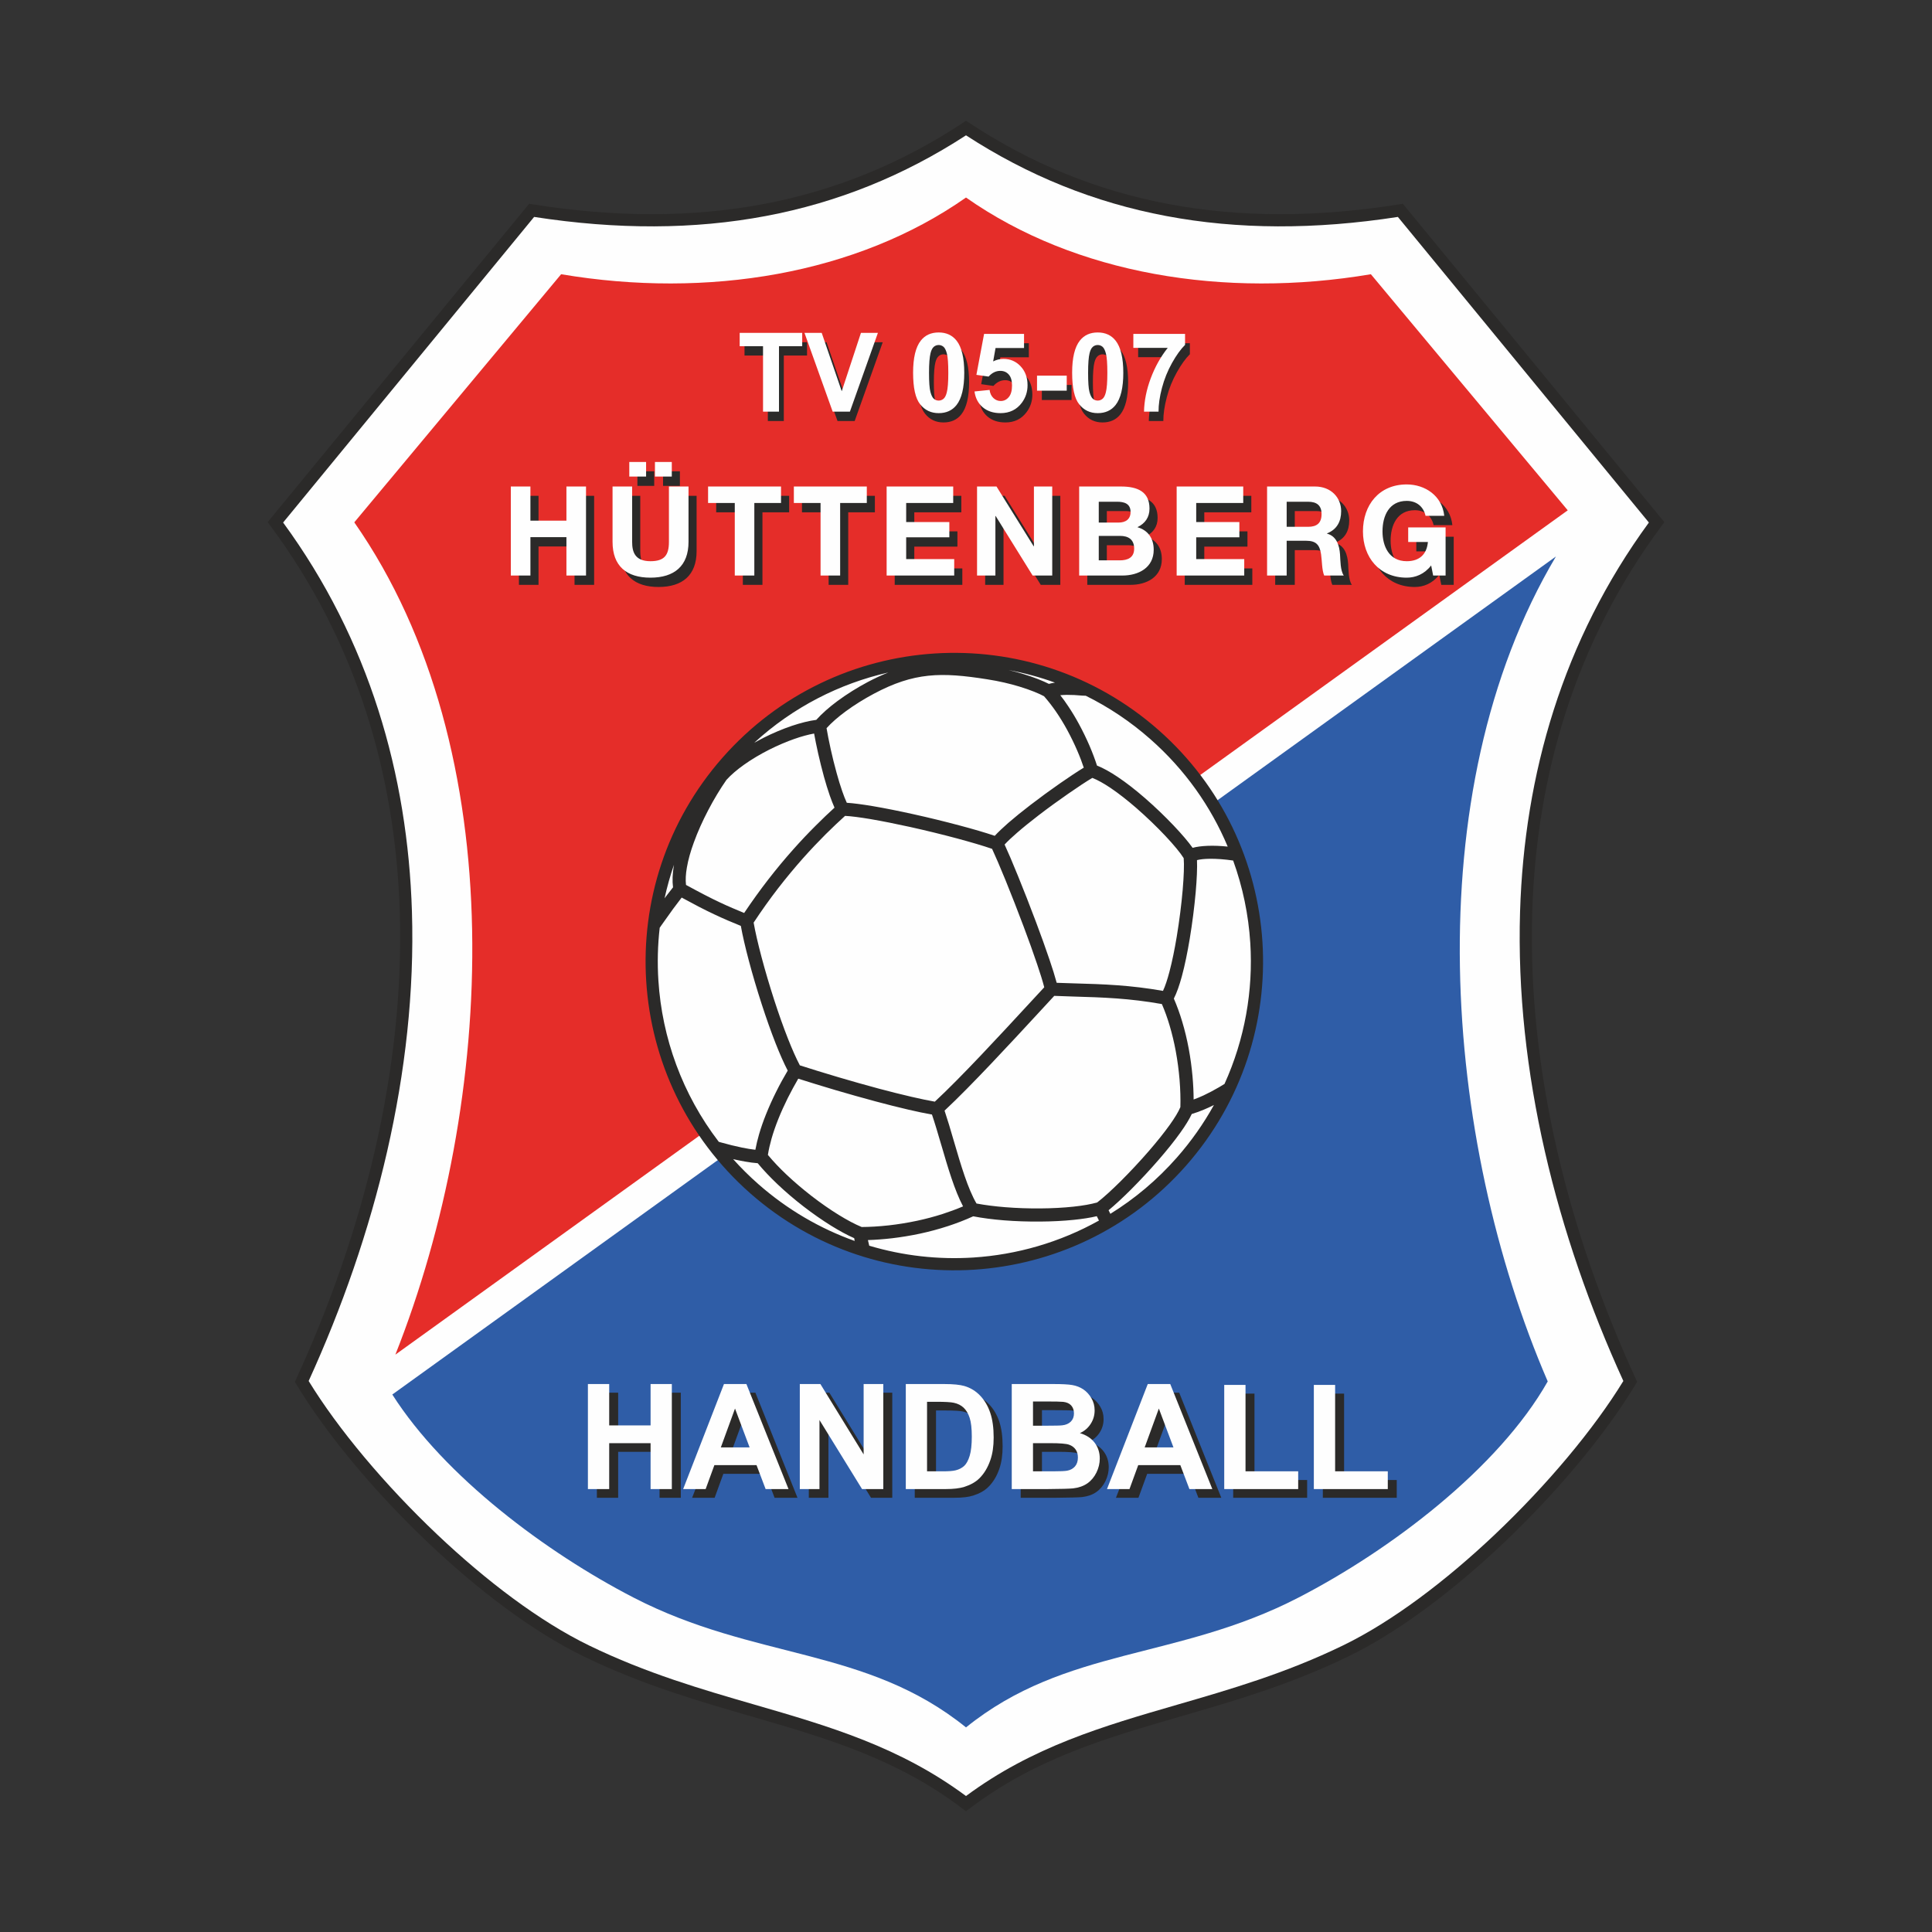
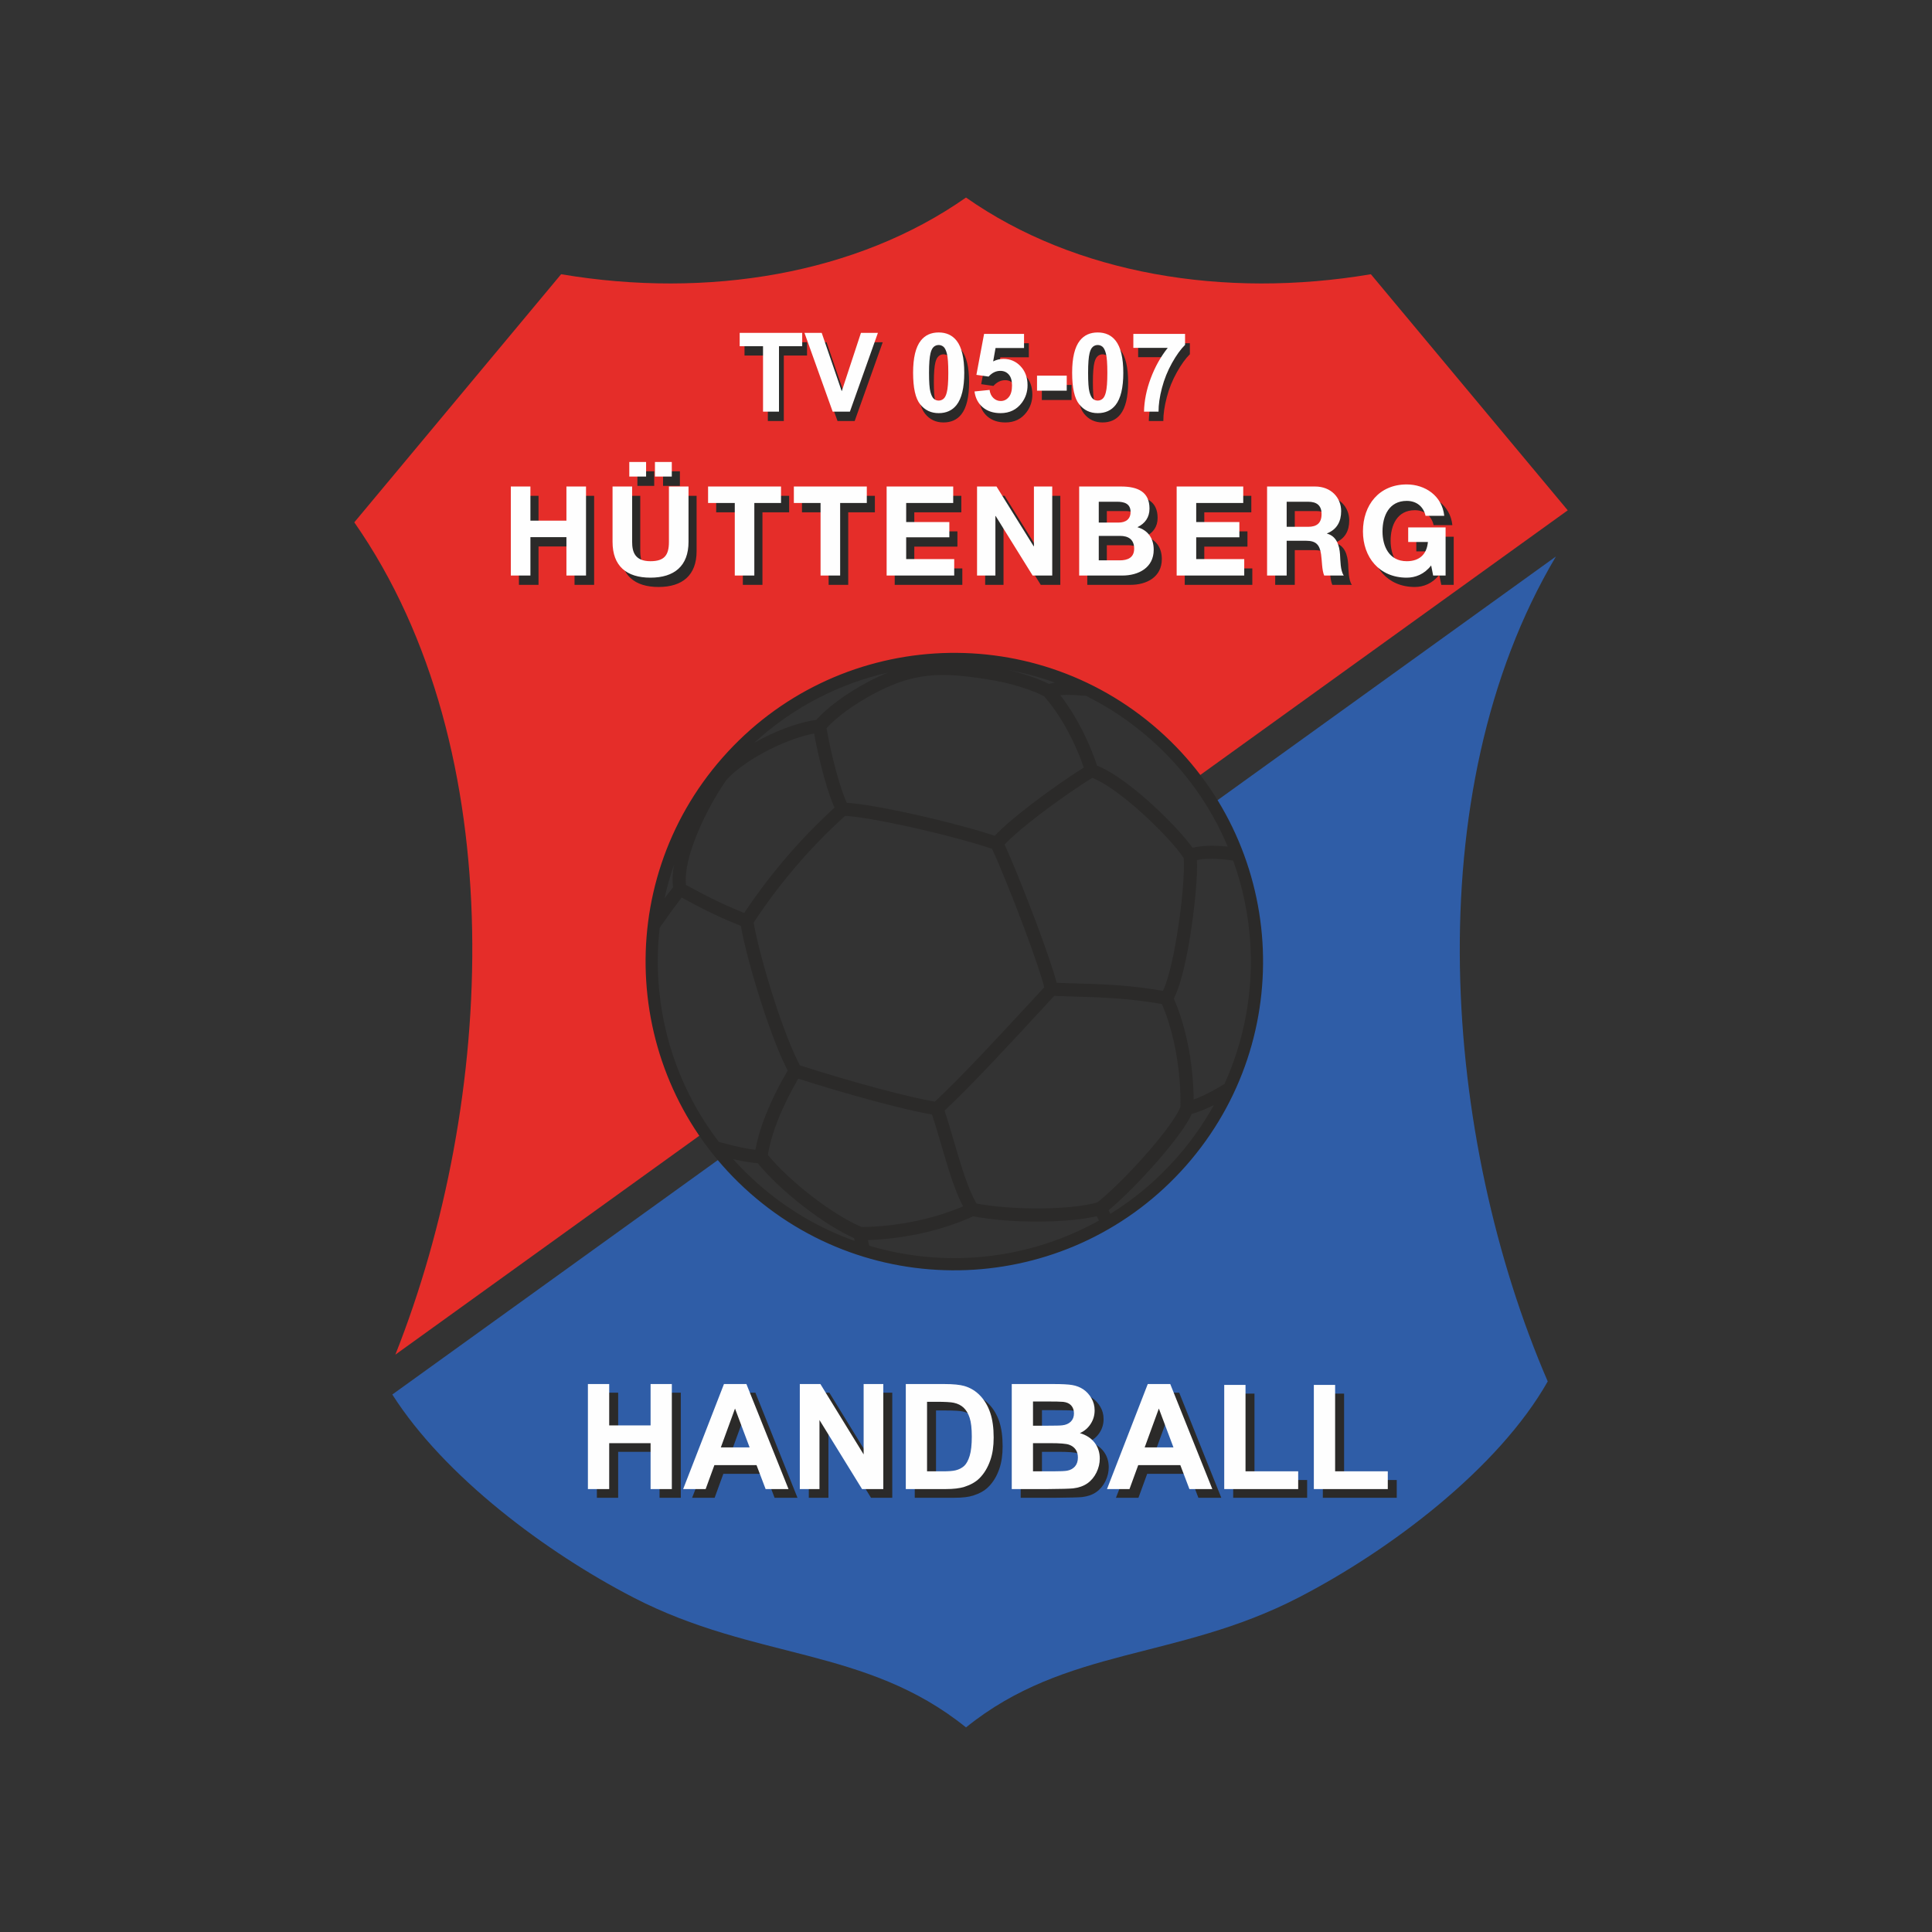
<svg xmlns="http://www.w3.org/2000/svg" xml:space="preserve" width="1000px" height="1000px" version="1.1" style="shape-rendering:geometricPrecision; text-rendering:geometricPrecision; image-rendering:optimizeQuality; fill-rule:evenodd; clip-rule:evenodd" viewBox="0 0 500 500">
  <rect x="0" y="0" width="500" height="500" fill="#333333" stroke="none" />
  <defs>
    <style type="text/css">
   
    .fil0 {fill:none}
    .fil6 {fill:#FEFEFE;fill-rule:nonzero}
    .fil2 {fill:#FEFEFE;fill-rule:nonzero}
    .fil1 {fill:#2B2A29;fill-rule:nonzero}
    .fil5 {fill:#2B2A29;fill-rule:nonzero}
    .fil3 {fill:#E52D29;fill-rule:nonzero}
    .fil4 {fill:#2F5DA7;fill-rule:nonzero}
   
  </style>
  </defs>
  <g id="Ebene_x0020_1">
    <rect class="fil0" width="500" height="500" />
    <g id="_2008612732944">
-       <path class="fil1" d="M305.5 444.22c-19.3,5.6 -37.52,10.89 -54.55,23.81l-0.95 0.72 -0.95 -0.72c-17.03,-12.92 -35.25,-18.21 -54.55,-23.81 -13.91,-4.03 -28.37,-8.23 -43.42,-15.53 -13.07,-6.34 -27.25,-17.1 -40.09,-29.25 -14.06,-13.32 -26.55,-28.34 -34.25,-41.11l-0.43 -0.71 0.35 -0.76c17.29,-37.62 28.06,-79.76 26.8,-120.81 -1.08,-35.29 -11.07,-69.79 -33.45,-99.93l-0.74 -0.99c22.56,-27.46 45.1,-54.94 67.67,-82.39l0.89 0.14c21.46,3.41 41.31,3.41 59.79,-0.08 18.46,-3.48 35.55,-10.45 51.52,-20.98l0.86 -0.57 0.87 0.57c15.97,10.53 33.06,17.5 51.51,20.98 18.48,3.49 38.33,3.49 59.79,0.08l0.89 -0.14c22.58,27.45 45.13,54.91 67.67,82.39l-0.73 0.99c-22.39,30.14 -32.37,64.64 -33.46,99.93 -1.26,41.06 9.51,83.19 26.8,120.81l0.35 0.76 -0.43 0.71c-7.7,12.77 -20.19,27.79 -34.25,41.11 -12.84,12.15 -27.01,22.91 -40.09,29.25 -15.05,7.3 -29.51,11.5 -43.42,15.53z" />
-       <path class="fil2" d="M250 464.81c17.22,-12.76 35.39,-18.04 54.62,-23.62 13.77,-3.99 28.09,-8.14 42.92,-15.34 12.78,-6.2 26.68,-16.75 39.3,-28.7 13.6,-12.88 25.69,-27.35 33.28,-39.75 -17.26,-37.82 -27.99,-80.15 -26.73,-121.44 1.09,-35.52 11.05,-70.26 33.34,-100.73l-64.96 -79.09c-21.48,3.32 -41.4,3.27 -59.97,-0.24 -18.53,-3.49 -35.72,-10.43 -51.8,-20.88 -16.08,10.45 -33.27,17.39 -51.79,20.88 -18.58,3.51 -38.5,3.56 -59.98,0.24l-64.96 79.09c22.29,30.46 32.25,65.21 33.34,100.73 1.27,41.29 -9.47,83.62 -26.73,121.44 7.59,12.4 19.69,26.87 33.29,39.75 12.62,11.95 26.52,22.5 39.29,28.7 14.83,7.2 29.15,11.35 42.92,15.34 19.23,5.58 37.41,10.86 54.62,23.62z" />
      <path class="fil3" d="M354.78 70.97c-37.91,6.4 -76.5,0 -104.78,-19.85 -28.28,19.85 -66.87,26.25 -104.78,19.85l-53.53 64.21c41.27,59.11 36.5,150.16 10.63,215.4l79.94 -57.57c-19.72,-28.86 -18.23,-68.47 5.94,-95.91 28.58,-32.46 78.07,-35.6 110.54,-7.02 3.98,3.51 7.52,7.33 10.62,11.4l96.37 -69.41 -50.95 -61.1z" />
      <path class="fil4" d="M402.67 144.02l-88.85 63.99c17.45,28.52 15.19,66.2 -8.06,92.61 -28.59,32.46 -78.08,35.61 -110.54,7.02 -2.97,-2.61 -5.69,-5.4 -8.16,-8.34l-85.53 61.6c13.54,21.27 39.91,40.93 62.45,52.56 31.48,16.25 60.15,12.71 86.02,33.59 25.87,-20.88 54.54,-17.34 86.03,-33.59 23.73,-12.24 51.74,-33.4 64.52,-55.95 -27.01,-62.52 -34.29,-152.19 2.12,-213.49z" />
      <path class="fil5" d="M206.59 279.16c-0.91,1.56 -1.83,3.25 -2.72,5.02 -0.89,1.79 -1.73,3.64 -2.46,5.47 -0.67,1.68 -1.27,3.39 -1.75,5.08 -0.4,1.42 -0.72,2.81 -0.93,4.16 1.4,1.69 3.04,3.42 4.82,5.1 2.03,1.92 4.24,3.79 6.48,5.53 2.37,1.83 4.78,3.51 7.04,4.9 2.16,1.33 4.19,2.41 5.93,3.13 2.04,-0.01 4.43,-0.14 7.04,-0.43 2.3,-0.26 4.79,-0.65 7.36,-1.2 2.15,-0.46 4.35,-1.04 6.54,-1.74 1.76,-0.57 3.53,-1.22 5.3,-1.97 -2.2,-4.16 -3.93,-10.05 -5.6,-15.79l-0.02 -0.05c-0.44,-1.5 -0.87,-2.99 -1.28,-4.32 -0.37,-1.22 -0.75,-2.43 -1.15,-3.61 -1.8,-0.31 -3.86,-0.74 -6.08,-1.26 -2.66,-0.61 -5.54,-1.35 -8.47,-2.13 -3.41,-0.91 -6.95,-1.92 -10.34,-2.91 -3.52,-1.04 -6.86,-2.07 -9.71,-2.98zm93.19 -90.27c16.56,14.58 25.64,34.5 26.94,54.9 1.29,20.41 -5.19,41.32 -19.77,57.88 -14.58,16.55 -34.5,25.63 -54.91,26.93 -20.41,1.29 -41.31,-5.2 -57.87,-19.77l-0.01 -0.01c-16.55,-14.58 -25.63,-34.49 -26.92,-54.9 -1.3,-20.4 5.19,-41.3 19.77,-57.86l0.01 -0.01c14.58,-16.55 34.49,-25.63 54.89,-26.93 20.41,-1.29 41.31,5.2 57.87,19.77zm23.79 55.1c-0.46,-7.23 -1.94,-14.4 -4.43,-21.28l-0.06 -0.01c-2.16,-0.32 -4.26,-0.47 -6.01,-0.45 -1.36,0.02 -2.5,0.14 -3.29,0.35 0.09,1.98 -0.04,4.94 -0.34,8.35 -0.33,3.68 -0.86,7.92 -1.54,12.02 -0.58,3.47 -1.26,6.83 -2.03,9.67 -0.64,2.35 -1.34,4.36 -2.08,5.79 0.83,1.92 1.55,3.91 2.15,5.93 0.7,2.31 1.26,4.68 1.7,7.02 0.45,2.44 0.77,4.85 0.98,7.17 0.19,2.11 0.28,4.13 0.29,6 0.84,-0.3 1.7,-0.66 2.57,-1.06 1.36,-0.64 2.73,-1.37 4.05,-2.14 0.46,-0.27 0.92,-0.55 1.37,-0.83 5.25,-11.59 7.45,-24.15 6.67,-36.53zm-5.84 -24.89c-4.35,-10.36 -11.04,-19.91 -20.04,-27.83 -5.17,-4.56 -10.79,-8.29 -16.69,-11.21 -0.34,-0.01 -0.66,-0.02 -0.97,-0.04 -1.35,-0.13 -2.69,-0.2 -3.93,-0.19 -0.59,0.01 -1.16,0.04 -1.7,0.09 0.72,0.91 1.4,1.86 2.04,2.83 1.01,1.5 1.93,3.04 2.75,4.55 1.08,1.98 2,3.91 2.76,5.66 0.85,1.98 1.5,3.77 1.95,5.17 1.61,0.63 3.43,1.65 5.34,2.93 2.28,1.52 4.69,3.42 7.02,5.44 2.68,2.32 5.27,4.83 7.46,7.13 2.1,2.21 3.84,4.25 4.93,5.79 1.04,-0.29 2.38,-0.46 3.91,-0.52 1.57,-0.06 3.35,0.01 5.17,0.2zm-44.7 -42.44c-3.93,-1.42 -7.94,-2.5 -12,-3.25 1.27,0.3 2.46,0.62 3.55,0.95 3.05,0.91 5.42,1.89 6.87,2.63 0.49,-0.14 1.02,-0.25 1.58,-0.33zm-43.14 -2.62c-12.64,2.88 -24.65,8.97 -34.7,18.19 0.76,-0.43 1.53,-0.84 2.31,-1.24 2.48,-1.25 5.04,-2.33 7.46,-3.15 2.28,-0.76 4.43,-1.3 6.29,-1.54 1.46,-1.63 3.36,-3.3 5.5,-4.88 2.41,-1.78 5.11,-3.47 7.8,-4.9 1.85,-0.98 3.62,-1.8 5.34,-2.48zm-55.46 49.74c-0.99,2.87 -1.8,5.77 -2.44,8.7l0.63 -0.84c0.57,-0.76 1.1,-1.43 1.56,-2 -0.22,-1.66 -0.13,-3.53 0.19,-5.51l0.06 -0.35zm-3.7 16.33c-0.52,4.53 -0.63,9.08 -0.34,13.62 0.94,14.87 6.2,29.47 15.63,41.77l0.45 0.13c1.97,0.55 3.85,1.02 5.53,1.36 1.28,0.26 2.46,0.46 3.49,0.57 0.24,-1.31 0.56,-2.64 0.95,-3.99 0.5,-1.72 1.11,-3.46 1.8,-5.18 0.8,-2 1.69,-3.96 2.62,-5.82 0.96,-1.93 1.98,-3.79 3,-5.5 -1.01,-1.95 -2.07,-4.36 -3.12,-7.02 -1.22,-3.11 -2.45,-6.59 -3.59,-10.11 -1.25,-3.84 -2.41,-7.77 -3.36,-11.36 -0.9,-3.39 -1.62,-6.5 -2.06,-8.96 -1.27,-0.52 -2.37,-0.98 -3.34,-1.39 -1.14,-0.49 -2.27,-1 -3.54,-1.6 -1.21,-0.57 -2.5,-1.2 -3.97,-1.96 -1.33,-0.69 -2.79,-1.47 -4.46,-2.38 -0.62,0.8 -1.37,1.78 -2.21,2.92 -0.93,1.27 -1.97,2.73 -3.09,4.33l-0.39 0.57zm19.01 59.88c2.02,2.25 4.19,4.41 6.52,6.46l0.01 0.01c7.54,6.63 16.01,11.52 24.93,14.7l-0.05 -0.21 -0.08 -0.51c-1.8,-0.79 -3.82,-1.89 -5.95,-3.21 -2.32,-1.44 -4.77,-3.15 -7.17,-5 -2.34,-1.81 -4.64,-3.77 -6.75,-5.77 -1.88,-1.79 -3.62,-3.62 -5.11,-5.42 -0.98,-0.07 -2.12,-0.22 -3.35,-0.44 -0.94,-0.17 -1.94,-0.37 -3,-0.61zm35.22 22.4c8.77,2.62 17.87,3.63 26.89,3.06 11.3,-0.72 22.46,-3.93 32.56,-9.57l-0.56 -1.13c-1.68,0.4 -3.73,0.72 -6.02,0.95 -2.64,0.27 -5.59,0.42 -8.63,0.44 -3.13,0.03 -6.35,-0.08 -9.41,-0.32 -2.81,-0.23 -5.51,-0.57 -7.92,-1.04 -2.15,0.98 -4.33,1.81 -6.49,2.52 -2.45,0.8 -4.89,1.45 -7.26,1.96 -2.52,0.54 -4.97,0.93 -7.25,1.2 -2.24,0.26 -4.35,0.41 -6.25,0.47l0.32 1.38 0.02 0.08zm62.4 -8.25c6.27,-3.88 12.09,-8.74 17.21,-14.56 3.76,-4.27 6.95,-8.83 9.59,-13.6 -0.82,0.41 -1.65,0.8 -2.47,1.14 -1.1,0.47 -2.2,0.87 -3.26,1.18 -0.64,1.37 -1.67,3.04 -2.98,4.86 -1.54,2.16 -3.48,4.56 -5.57,6.97 -2.31,2.67 -4.81,5.34 -7.15,7.69 -2.15,2.15 -4.18,4.03 -5.83,5.39l0.46 0.93zm-30.61 -94.46c-2.46,-0.84 -5.64,-1.77 -9.13,-2.71 -3.82,-1.02 -7.99,-2.04 -11.99,-2.93 -3.71,-0.82 -7.32,-1.54 -10.42,-2.07 -2.64,-0.44 -4.9,-0.74 -6.51,-0.82 -1.54,1.39 -3.22,2.98 -5.02,4.76 -1.86,1.86 -3.84,3.94 -5.9,6.25 -2.08,2.35 -4.23,4.92 -6.39,7.71 -2.1,2.72 -4.23,5.69 -6.35,8.9 0.42,2.39 1.13,5.46 2.02,8.83 0.94,3.55 2.09,7.45 3.33,11.28 1.13,3.48 2.34,6.91 3.55,9.97 1.05,2.66 2.09,5.02 3.06,6.86 2.88,0.93 6.35,2 10.07,3.1 3.36,0.99 6.94,2.01 10.45,2.95 2.94,0.78 5.8,1.5 8.4,2.1 2.21,0.51 4.25,0.94 6.01,1.25 6.72,-6.22 17.13,-17.49 23.94,-24.87l4.38 -4.73c-0.4,-1.57 -1.05,-3.64 -1.85,-6 -0.98,-2.92 -2.19,-6.27 -3.47,-9.68 -1.53,-4.08 -3.18,-8.29 -4.67,-11.96 -1.44,-3.52 -2.7,-6.46 -3.51,-8.19zm16.09 38.05l-4.27 4.62c-6.79,7.35 -17.26,18.69 -24.12,25.08 0.38,1.13 0.76,2.35 1.15,3.62 0.43,1.42 0.86,2.89 1.29,4.37l0.01 0.03c1.76,6.02 3.58,12.21 5.82,16.02 2.26,0.42 4.79,0.74 7.42,0.95 2.97,0.24 6.06,0.34 9.03,0.32 3.08,-0.02 6.05,-0.18 8.66,-0.46 2.43,-0.26 4.54,-0.63 6.13,-1.09 1.61,-1.24 3.74,-3.18 6.05,-5.47 2.38,-2.37 4.94,-5.1 7.3,-7.82 2.06,-2.38 3.97,-4.75 5.46,-6.84 1.27,-1.79 2.23,-3.35 2.71,-4.54 0.06,-2.12 0,-4.52 -0.21,-7.1 -0.2,-2.38 -0.52,-4.89 -0.99,-7.41 -0.41,-2.21 -0.94,-4.45 -1.6,-6.66 -0.56,-1.89 -1.22,-3.74 -1.99,-5.5 -4.15,-0.74 -8,-1.18 -11.68,-1.45 -3.85,-0.28 -7.46,-0.39 -11.04,-0.49l-5.13 -0.18zm-84.84 -55.89c-1.53,2.19 -3.2,4.92 -4.74,7.88 -1.39,2.66 -2.68,5.5 -3.69,8.29 -0.83,2.27 -1.47,4.49 -1.81,6.52 -0.29,1.65 -0.38,3.17 -0.22,4.49 1.85,1.01 3.41,1.84 4.78,2.55 1.47,0.76 2.76,1.4 3.98,1.97 1.12,0.53 2.2,1.02 3.34,1.5 1.04,0.45 1.99,0.85 2.95,1.24 2.07,-3.09 4.15,-5.97 6.21,-8.63 2.19,-2.83 4.35,-5.41 6.43,-7.75 2.06,-2.32 4.05,-4.41 5.92,-6.27 1.67,-1.68 3.3,-3.22 4.82,-4.61 -0.41,-0.93 -0.82,-1.99 -1.22,-3.12 -0.53,-1.51 -1.03,-3.17 -1.5,-4.85 -0.56,-2.03 -1.07,-4.12 -1.51,-6.05 -0.44,-1.95 -0.79,-3.74 -1.05,-5.16 -1.52,0.27 -3.22,0.74 -5.02,1.36 -2.14,0.75 -4.41,1.72 -6.64,2.84 -2.28,1.15 -4.5,2.47 -6.46,3.86 -1.79,1.27 -3.36,2.6 -4.57,3.94zm94.69 -0.52c-1.5,0.89 -3.71,2.34 -6.21,4.08 -2.45,1.7 -5.15,3.65 -7.69,5.6 -2.03,1.56 -3.97,3.12 -5.61,4.55 -1.26,1.09 -2.36,2.12 -3.19,3.02 0.86,1.86 2.11,4.77 3.49,8.19 1.45,3.55 3.08,7.72 4.64,11.87 1.27,3.38 2.47,6.71 3.46,9.64 0.8,2.34 1.45,4.43 1.89,6.08l4.6 0.15c3.65,0.1 7.32,0.21 11.14,0.49 3.69,0.27 7.56,0.71 11.77,1.45 0.58,-1.23 1.15,-2.96 1.68,-4.99 0.7,-2.64 1.34,-5.79 1.88,-9.04 0.68,-4.12 1.22,-8.41 1.54,-12.12 0.3,-3.56 0.41,-6.53 0.26,-8.2 -0.83,-1.34 -2.53,-3.4 -4.73,-5.74 -2.18,-2.32 -4.84,-4.89 -7.58,-7.28 -2.22,-1.92 -4.5,-3.72 -6.62,-5.15 -1.72,-1.15 -3.33,-2.07 -4.72,-2.6zm-56.54 -21.78c-2.53,1.35 -5.06,2.92 -7.29,4.56 -1.94,1.43 -3.65,2.91 -4.95,4.35 0.24,1.41 0.61,3.35 1.09,5.5 0.43,1.95 0.96,4.09 1.54,6.18 0.45,1.64 0.94,3.24 1.44,4.67 0.38,1.09 0.77,2.1 1.17,2.96 1.74,0.11 4.05,0.42 6.69,0.86 3.13,0.53 6.77,1.26 10.52,2.09 4.07,0.9 8.24,1.92 12.01,2.93 3.43,0.91 6.58,1.83 9.07,2.67 0.92,-0.99 2.11,-2.12 3.48,-3.32 1.72,-1.49 3.71,-3.1 5.79,-4.69 2.54,-1.95 5.19,-3.88 7.59,-5.55 2.4,-1.67 4.58,-3.11 6.18,-4.08 -0.41,-1.26 -0.99,-2.8 -1.73,-4.5 -0.7,-1.63 -1.56,-3.41 -2.55,-5.24 -0.87,-1.6 -1.86,-3.24 -2.95,-4.82 -0.95,-1.37 -1.97,-2.69 -3.05,-3.92 -1.21,-0.66 -3.45,-1.62 -6.47,-2.53 -2.32,-0.7 -5.1,-1.37 -8.2,-1.85 -5.99,-0.95 -10.75,-1.41 -15.29,-0.93 -4.53,0.48 -8.87,1.88 -14.09,4.66z" />
      <path class="fil1" d="M154.47 387.62l0 -27.19 5.51 0 0 10.71 10.71 0 0 -10.71 5.5 0 0 27.19 -5.5 0 0 -11.89 -10.71 0 0 11.89 -5.51 0zm44.25 -278.66l0 -16.95 -6.04 0 0 -3.44 16.18 0 0 3.44 -6.01 0 0 16.95 -4.13 0zm18.03 0l-7.3 -20.39 4.46 0 5.18 15.09 4.97 -15.09 4.39 0 -7.26 20.39 -4.44 0zm27.42 -20.5c1.98,0 3.52,0.7 4.64,2.12 1.32,1.67 1.99,4.44 1.99,8.32 0,3.86 -0.67,6.65 -2.01,8.34 -1.1,1.39 -2.64,2.09 -4.62,2.09 -1.98,0 -3.58,-0.76 -4.79,-2.29 -1.22,-1.53 -1.83,-4.26 -1.83,-8.18 0,-3.85 0.67,-6.62 2.01,-8.31 1.1,-1.4 2.64,-2.09 4.61,-2.09zm0 3.24c-0.46,0 -0.88,0.15 -1.24,0.46 -0.36,0.3 -0.65,0.84 -0.85,1.62 -0.26,1.01 -0.4,2.72 -0.4,5.12 0,2.4 0.12,4.05 0.36,4.94 0.24,0.9 0.54,1.5 0.9,1.8 0.36,0.3 0.77,0.44 1.23,0.44 0.47,0 0.89,-0.15 1.25,-0.45 0.36,-0.3 0.65,-0.84 0.85,-1.63 0.26,-1 0.4,-2.7 0.4,-5.1 0,-2.4 -0.12,-4.05 -0.36,-4.94 -0.24,-0.9 -0.54,-1.5 -0.9,-1.8 -0.36,-0.31 -0.77,-0.46 -1.24,-0.46zm9.28 12.02l3.9 -0.4c0.11,0.88 0.44,1.59 0.99,2.1 0.55,0.52 1.18,0.78 1.9,0.78 0.81,0 1.51,-0.33 2.07,-1 0.57,-0.67 0.85,-1.68 0.85,-3.02 0,-1.27 -0.28,-2.21 -0.84,-2.84 -0.57,-0.63 -1.3,-0.95 -2.2,-0.95 -1.12,0 -2.13,0.5 -3.03,1.49l-3.16 -0.46 2 -10.59 10.33 0 0 3.64 -7.37 0 -0.61 3.47c0.86,-0.43 1.76,-0.65 2.67,-0.65 1.74,0 3.21,0.63 4.41,1.9 1.21,1.26 1.81,2.9 1.81,4.93 0,1.68 -0.48,3.18 -1.46,4.5 -1.33,1.81 -3.17,2.71 -5.52,2.71 -1.89,0 -3.42,-0.51 -4.61,-1.52 -1.19,-1.02 -1.9,-2.37 -2.13,-4.09zm16.18 -0.2l0 -3.9 7.69 0 0 3.9 -7.69 0zm15.7 -15.06c1.98,0 3.52,0.7 4.64,2.12 1.32,1.67 1.99,4.44 1.99,8.32 0,3.86 -0.67,6.65 -2.01,8.34 -1.1,1.39 -2.64,2.09 -4.62,2.09 -1.98,0 -3.58,-0.76 -4.79,-2.29 -1.22,-1.53 -1.83,-4.26 -1.83,-8.18 0,-3.85 0.67,-6.62 2.01,-8.31 1.1,-1.4 2.64,-2.09 4.61,-2.09zm0 3.24c-0.46,0 -0.88,0.15 -1.24,0.46 -0.36,0.3 -0.65,0.84 -0.85,1.62 -0.26,1.01 -0.4,2.72 -0.4,5.12 0,2.4 0.12,4.05 0.36,4.94 0.24,0.9 0.54,1.5 0.9,1.8 0.36,0.3 0.77,0.44 1.23,0.44 0.47,0 0.89,-0.15 1.25,-0.45 0.36,-0.3 0.65,-0.84 0.85,-1.63 0.26,-1 0.4,-2.7 0.4,-5.1 0,-2.4 -0.12,-4.05 -0.36,-4.94 -0.24,-0.9 -0.53,-1.5 -0.9,-1.8 -0.36,-0.31 -0.77,-0.46 -1.24,-0.46zm9.22 0.74l0 -3.61 13.39 0 0 2.84c-1.11,1.09 -2.23,2.65 -3.37,4.68 -1.14,2.03 -2.02,4.19 -2.61,6.48 -0.6,2.29 -0.9,4.33 -0.89,6.13l-3.76 0c0.07,-2.82 0.65,-5.71 1.75,-8.64 1.1,-2.94 2.56,-5.57 4.4,-7.88l-8.91 0zm78.45 58.92l3.22 0 0 -12.45 -9.68 0 0 3.78 5.1 0c-0.29,3.19 -2.19,4.96 -5.49,4.96 -4.55,0 -6.26,-3.87 -6.26,-7.71 0,-4.03 1.71,-7.9 6.26,-7.9 2.39,0 4.29,1.32 4.87,3.87l4.85 0c-0.55,-5.23 -5,-8.13 -9.72,-8.13 -7.13,0 -11.32,5.32 -11.32,12.16 0,6.65 4.19,11.97 11.32,11.97 2.23,0 4.55,-0.87 6.33,-3.16l0.52 2.61zm-37.91 -19.1l5.54 0c2.26,0 3.49,0.97 3.49,3.2 0,2.32 -1.23,3.29 -3.49,3.29l-5.54 0 0 -6.49zm-5.07 19.1l5.07 0 0 -8.99 5.06 0c2.55,0 3.48,1.06 3.84,3.48 0.26,1.84 0.19,4.06 0.81,5.51l5.06 0c-0.9,-1.29 -0.87,-3.99 -0.96,-5.45 -0.17,-2.32 -0.88,-4.74 -3.36,-5.39l0 -0.07c2.55,-1.02 3.64,-3.06 3.64,-5.77 0,-3.48 -2.61,-6.36 -6.74,-6.36l-12.42 0 0 23.04zm-23.41 0l17.49 0 0 -4.25 -12.43 0 0 -5.65 11.17 0 0 -3.94 -11.17 0 0 -4.94 12.17 0 0 -4.26 -17.23 0 0 23.04zm-20.16 -19.1l4.75 0c1.81,0 3.48,0.46 3.48,2.65 0,1.93 -1.32,2.74 -3.09,2.74l-5.14 0 0 -5.39zm-5.06 19.1l11.17 0c4.16,0 8.12,-1.99 8.12,-6.67 0,-2.88 -1.41,-5.04 -4.22,-5.84 2,-0.97 3.13,-2.56 3.13,-4.81 0,-4.3 -2.97,-5.72 -7.36,-5.72l-10.84 0 0 23.04zm5.06 -10.26l5.52 0c2.17,0 3.65,0.94 3.65,3.3 0,2.38 -1.74,3.03 -3.74,3.03l-5.43 0 0 -6.33zm-31.49 10.26l4.75 0 0 -15.42 0.06 0 9.58 15.42 5.06 0 0 -23.04 -4.74 0 0 15.46 -0.06 0 -9.61 -15.46 -5.04 0 0 23.04zm-23.41 0l17.5 0 0 -4.25 -12.43 0 0 -5.65 11.16 0 0 -3.94 -11.16 0 0 -4.94 12.17 0 0 -4.26 -17.24 0 0 23.04zm-17.1 0l5.07 0 0 -18.78 6.9 0 0 -4.26 -18.87 0 0 4.26 6.9 0 0 18.78zm-22.2 0l5.07 0 0 -18.78 6.91 0 0 -4.26 -18.88 0 0 4.26 6.9 0 0 18.78zm-11.97 -23.04l-5.06 0 0 14.33c0,3.42 -1.17,5 -4.78,5 -4.1,0 -4.74,-2.48 -4.74,-5l0 -14.33 -5.07 0 0 14.33c0,6.26 3.62,9.26 9.81,9.26 6.16,0 9.84,-3.03 9.84,-9.26l0 -14.33zm-15.32 -2.57l4.35 0 0 -3.78 -4.35 0 0 3.78zm6.64 0l4.36 0 0 -3.78 -4.36 0 0 3.78zm-37.3 25.61l5.07 0 0 -9.93 9.32 0 0 9.93 5.07 0 0 -23.04 -5.07 0 0 8.84 -9.32 0 0 -8.84 -5.07 0 0 23.04zm72.09 236.26l-5.93 0 -2.35 -6.19 -10.91 0 -2.25 6.19 -5.83 0 10.56 -27.19 5.82 0 10.89 27.19zm-10.07 -10.78l-3.77 -10.07 -3.67 10.07 7.44 0zm13 10.78l0 -27.19 5.32 0 11.19 18.22 0 -18.22 5.09 0 0 27.19 -5.5 0 -11.02 -17.87 0 17.87 -5.08 0zm27.42 -27.19l10.01 0c2.26,0 3.98,0.17 5.16,0.52 1.59,0.47 2.96,1.31 4.09,2.51 1.14,1.19 2,2.66 2.6,4.4 0.58,1.74 0.88,3.88 0.88,6.43 0,2.24 -0.28,4.16 -0.83,5.78 -0.68,1.98 -1.65,3.58 -2.91,4.8 -0.95,0.93 -2.23,1.65 -3.85,2.17 -1.2,0.39 -2.82,0.58 -4.84,0.58l-10.31 0 0 -27.19zm5.5 4.6l0 18 4.08 0c1.53,0 2.63,-0.09 3.31,-0.26 0.89,-0.23 1.62,-0.61 2.21,-1.14 0.59,-0.53 1.06,-1.4 1.43,-2.62 0.37,-1.21 0.55,-2.88 0.55,-4.98 0,-2.1 -0.18,-3.71 -0.55,-4.83 -0.37,-1.13 -0.89,-2 -1.55,-2.64 -0.67,-0.62 -1.51,-1.05 -2.54,-1.27 -0.75,-0.17 -2.25,-0.26 -4.48,-0.26l-2.46 0zm21.92 -4.6l10.87 0c2.16,0 3.76,0.09 4.82,0.27 1.06,0.18 2,0.56 2.84,1.12 0.83,0.57 1.53,1.32 2.08,2.26 0.56,0.95 0.84,2.01 0.84,3.18 0,1.27 -0.34,2.44 -1.02,3.49 -0.69,1.07 -1.62,1.86 -2.79,2.39 1.65,0.49 2.92,1.31 3.81,2.47 0.89,1.17 1.33,2.54 1.33,4.11 0,1.24 -0.29,2.44 -0.86,3.61 -0.58,1.18 -1.36,2.11 -2.36,2.81 -0.99,0.7 -2.22,1.13 -3.68,1.3 -0.91,0.09 -3.13,0.15 -6.62,0.18l-9.26 0 0 -27.19zm5.5 4.52l0 6.27 3.6 0c2.13,0 3.46,-0.04 3.98,-0.1 0.93,-0.11 1.67,-0.43 2.21,-0.97 0.54,-0.54 0.81,-1.24 0.81,-2.11 0,-0.84 -0.24,-1.52 -0.7,-2.05 -0.46,-0.52 -1.15,-0.84 -2.06,-0.94 -0.55,-0.07 -2.11,-0.1 -4.68,-0.1l-3.16 0zm0 10.78l0 7.3 5.09 0c1.98,0 3.24,-0.06 3.77,-0.17 0.81,-0.15 1.48,-0.51 1.99,-1.09 0.51,-0.58 0.77,-1.35 0.77,-2.31 0,-0.83 -0.19,-1.52 -0.59,-2.09 -0.4,-0.57 -0.97,-0.98 -1.72,-1.24 -0.74,-0.26 -2.37,-0.4 -4.87,-0.4l-4.44 0zm46.41 11.89l-5.93 0 -2.35 -6.19 -10.9 0 -2.26 6.19 -5.82 0 10.55 -27.19 5.82 0 10.89 27.19zm-10.06 -10.78l-3.78 -10.07 -3.67 10.07 7.45 0zm13.14 10.78l0 -26.96 5.51 0 0 22.37 13.63 0 0 4.59 -19.14 0zm23.2 0l0 -26.96 5.5 0 0 22.37 13.63 0 0 4.59 -19.13 0z" />
      <path class="fil6" d="M132.2 148.95l5.07 0 0 -9.94 9.32 0 0 9.94 5.07 0 0 -23.04 -5.07 0 0 8.84 -9.32 0 0 -8.84 -5.07 0 0 23.04zm65.27 -42.41l0 -16.94 -6.04 0 0 -3.45 16.18 0 0 3.45 -6.01 0 0 16.94 -4.13 0zm18.03 0l-7.3 -20.39 4.46 0 5.18 15.1 4.97 -15.1 4.39 0 -7.25 20.39 -4.45 0zm27.43 -20.5c1.97,0 3.51,0.71 4.63,2.12 1.32,1.67 1.99,4.45 1.99,8.32 0,3.87 -0.67,6.65 -2,8.34 -1.11,1.4 -2.65,2.1 -4.62,2.1 -1.99,0 -3.59,-0.77 -4.8,-2.3 -1.22,-1.52 -1.82,-4.25 -1.82,-8.17 0,-3.85 0.67,-6.63 2,-8.31 1.11,-1.4 2.64,-2.1 4.62,-2.1zm0 3.25c-0.47,0 -0.89,0.15 -1.25,0.45 -0.36,0.3 -0.65,0.84 -0.85,1.63 -0.26,1.01 -0.4,2.72 -0.4,5.11 0,2.41 0.12,4.05 0.36,4.95 0.24,0.9 0.54,1.49 0.9,1.79 0.36,0.3 0.77,0.45 1.24,0.45 0.46,0 0.88,-0.15 1.25,-0.46 0.36,-0.3 0.64,-0.84 0.84,-1.62 0.27,-1 0.4,-2.7 0.4,-5.11 0,-2.39 -0.12,-4.04 -0.36,-4.94 -0.23,-0.9 -0.53,-1.5 -0.89,-1.8 -0.37,-0.3 -0.78,-0.45 -1.24,-0.45zm9.27 12.02l3.9 -0.4c0.12,0.88 0.44,1.58 0.99,2.1 0.55,0.52 1.18,0.77 1.9,0.77 0.81,0 1.51,-0.33 2.07,-1 0.57,-0.67 0.85,-1.67 0.85,-3.02 0,-1.26 -0.28,-2.2 -0.84,-2.83 -0.56,-0.64 -1.29,-0.95 -2.2,-0.95 -1.12,0 -2.13,0.49 -3.02,1.48l-3.16 -0.45 1.99 -10.6 10.34 0 0 3.65 -7.37 0 -0.62 3.47c0.87,-0.44 1.76,-0.65 2.67,-0.65 1.74,0 3.21,0.63 4.41,1.89 1.21,1.27 1.82,2.91 1.82,4.93 0,1.69 -0.49,3.19 -1.46,4.51 -1.33,1.8 -3.18,2.71 -5.53,2.71 -1.88,0 -3.42,-0.51 -4.61,-1.52 -1.19,-1.02 -1.9,-2.38 -2.13,-4.09zm16.18 -0.2l0 -3.9 7.69 0 0 3.9 -7.69 0zm15.71 -15.07c1.97,0 3.52,0.71 4.63,2.12 1.32,1.67 1.99,4.45 1.99,8.32 0,3.87 -0.67,6.65 -2,8.34 -1.11,1.4 -2.65,2.1 -4.62,2.1 -1.99,0 -3.59,-0.77 -4.8,-2.3 -1.22,-1.52 -1.82,-4.25 -1.82,-8.17 0,-3.85 0.67,-6.63 2,-8.31 1.11,-1.4 2.64,-2.1 4.62,-2.1zm0 3.25c-0.47,0 -0.89,0.15 -1.25,0.45 -0.36,0.3 -0.65,0.84 -0.85,1.63 -0.26,1.01 -0.39,2.72 -0.39,5.11 0,2.41 0.11,4.05 0.35,4.95 0.24,0.9 0.54,1.49 0.9,1.79 0.36,0.3 0.77,0.45 1.24,0.45 0.46,0 0.88,-0.15 1.25,-0.46 0.36,-0.3 0.64,-0.84 0.84,-1.62 0.27,-1 0.4,-2.7 0.4,-5.11 0,-2.39 -0.12,-4.04 -0.36,-4.94 -0.23,-0.9 -0.53,-1.5 -0.89,-1.8 -0.36,-0.3 -0.78,-0.45 -1.24,-0.45zm9.22 0.74l0 -3.62 13.38 0 0 2.85c-1.11,1.09 -2.23,2.64 -3.37,4.67 -1.14,2.04 -2.01,4.2 -2.61,6.48 -0.6,2.29 -0.89,4.34 -0.88,6.13l-3.76 0c0.06,-2.82 0.64,-5.7 1.74,-8.64 1.1,-2.93 2.56,-5.56 4.4,-7.87l-8.9 0zm-141.16 295.34l0 -27.18 5.51 0 0 10.7 10.71 0 0 -10.7 5.5 0 0 27.18 -5.5 0 0 -11.88 -10.71 0 0 11.88 -5.51 0zm51.92 0l-5.93 0 -2.35 -6.19 -10.91 0 -2.26 6.19 -5.82 0 10.56 -27.18 5.81 0 10.9 27.18zm-10.07 -10.78l-3.78 -10.06 -3.67 10.06 7.45 0zm12.99 10.78l0 -27.18 5.33 0 11.19 18.21 0 -18.21 5.09 0 0 27.18 -5.5 0 -11.02 -17.87 0 17.87 -5.09 0zm27.43 -27.18l10.01 0c2.26,0 3.98,0.17 5.16,0.51 1.59,0.47 2.96,1.31 4.09,2.51 1.14,1.2 2,2.66 2.59,4.41 0.59,1.73 0.89,3.87 0.89,6.42 0,2.24 -0.28,4.16 -0.84,5.78 -0.67,1.98 -1.64,3.58 -2.9,4.81 -0.95,0.93 -2.23,1.65 -3.85,2.17 -1.21,0.38 -2.82,0.57 -4.84,0.57l-10.31 0 0 -27.18zm5.5 4.59l0 18 4.08 0c1.53,0 2.63,-0.09 3.31,-0.26 0.89,-0.22 1.62,-0.6 2.21,-1.13 0.58,-0.54 1.06,-1.41 1.43,-2.62 0.37,-1.22 0.55,-2.88 0.55,-4.98 0,-2.11 -0.18,-3.71 -0.55,-4.84 -0.37,-1.13 -0.89,-2 -1.55,-2.63 -0.67,-0.63 -1.51,-1.06 -2.54,-1.28 -0.76,-0.17 -2.26,-0.26 -4.48,-0.26l-2.46 0zm21.92 -4.59l10.87 0c2.16,0 3.76,0.08 4.81,0.26 1.07,0.19 2.01,0.56 2.85,1.12 0.83,0.57 1.53,1.32 2.08,2.27 0.56,0.94 0.84,2 0.84,3.17 0,1.27 -0.34,2.44 -1.03,3.5 -0.68,1.06 -1.61,1.85 -2.78,2.38 1.65,0.49 2.92,1.31 3.81,2.48 0.88,1.16 1.33,2.53 1.33,4.1 0,1.25 -0.29,2.45 -0.86,3.62 -0.58,1.17 -1.36,2.11 -2.36,2.81 -1,0.69 -2.22,1.12 -3.68,1.29 -0.92,0.09 -3.13,0.16 -6.62,0.18l-9.26 0 0 -27.18zm5.5 4.51l0 6.27 3.6 0c2.13,0 3.46,-0.03 3.98,-0.1 0.93,-0.1 1.67,-0.43 2.21,-0.96 0.54,-0.54 0.81,-1.24 0.81,-2.12 0,-0.84 -0.24,-1.52 -0.7,-2.04 -0.46,-0.53 -1.15,-0.84 -2.06,-0.95 -0.55,-0.06 -2.11,-0.1 -4.69,-0.1l-3.15 0zm0 10.79l0 7.29 5.09 0c1.97,0 3.23,-0.06 3.77,-0.17 0.81,-0.15 1.48,-0.51 1.99,-1.08 0.51,-0.59 0.77,-1.35 0.77,-2.32 0,-0.82 -0.19,-1.51 -0.59,-2.08 -0.4,-0.57 -0.97,-0.99 -1.72,-1.25 -0.75,-0.26 -2.37,-0.39 -4.87,-0.39l-4.44 0zm46.41 11.88l-5.93 0 -2.35 -6.19 -10.9 0 -2.26 6.19 -5.82 0 10.55 -27.18 5.82 0 10.89 27.18zm-10.06 -10.78l-3.78 -10.06 -3.67 10.06 7.45 0zm13.14 10.78l0 -26.96 5.51 0 0 22.37 13.63 0 0 4.59 -19.14 0zm23.19 0l0 -26.96 5.51 0 0 22.37 13.63 0 0 4.59 -19.14 0zm30.88 -236.42l3.22 0 0 -12.45 -9.68 0 0 3.77 5.1 0c-0.29,3.2 -2.19,4.97 -5.48,4.97 -4.56,0 -6.27,-3.87 -6.27,-7.71 0,-4.04 1.71,-7.9 6.27,-7.9 2.39,0 4.29,1.32 4.87,3.86l4.84 0c-0.55,-5.22 -5,-8.12 -9.71,-8.12 -7.14,0 -11.33,5.32 -11.33,12.16 0,6.64 4.19,11.97 11.33,11.97 2.22,0 4.55,-0.87 6.32,-3.16l0.52 2.61zm-37.91 -19.1l5.54 0c2.27,0 3.49,0.97 3.49,3.2 0,2.32 -1.22,3.29 -3.49,3.29l-5.54 0 0 -6.49zm-5.07 19.1l5.07 0 0 -9 5.06 0c2.55,0 3.49,1.06 3.84,3.49 0.27,1.84 0.2,4.06 0.81,5.51l5.07 0c-0.91,-1.29 -0.87,-4 -0.97,-5.45 -0.16,-2.32 -0.88,-4.74 -3.36,-5.39l0 -0.07c2.55,-1.02 3.65,-3.06 3.65,-5.77 0,-3.49 -2.62,-6.36 -6.74,-6.36l-12.43 0 0 23.04zm-23.4 0l17.49 0 0 -4.26 -12.43 0 0 -5.64 11.17 0 0 -3.94 -11.17 0 0 -4.94 12.17 0 0 -4.26 -17.23 0 0 23.04zm-20.16 -19.1l4.74 0c1.81,0 3.49,0.46 3.49,2.65 0,1.93 -1.33,2.74 -3.1,2.74l-5.13 0 0 -5.39zm-5.07 19.1l11.17 0c4.16,0 8.12,-2 8.12,-6.67 0,-2.88 -1.41,-5.04 -4.22,-5.84 2,-0.97 3.13,-2.56 3.13,-4.82 0,-4.29 -2.97,-5.71 -7.36,-5.71l-10.84 0 0 23.04zm5.07 -10.26l5.52 0c2.16,0 3.64,0.94 3.64,3.3 0,2.38 -1.74,3.03 -3.74,3.03l-5.42 0 0 -6.33zm-31.5 10.26l4.75 0 0 -15.42 0.06 0 9.58 15.42 5.07 0 0 -23.04 -4.74 0 0 15.46 -0.07 0 -9.61 -15.46 -5.04 0 0 23.04zm-23.4 0l17.49 0 0 -4.26 -12.43 0 0 -5.64 11.17 0 0 -3.94 -11.17 0 0 -4.94 12.17 0 0 -4.26 -17.23 0 0 23.04zm-17.1 0l5.07 0 0 -18.78 6.9 0 0 -4.26 -18.88 0 0 4.26 6.91 0 0 18.78zm-22.2 0l5.06 0 0 -18.78 6.91 0 0 -4.26 -18.88 0 0 4.26 6.91 0 0 18.78zm-11.97 -23.04l-5.07 0 0 14.33c0,3.42 -1.16,5 -4.78,5 -4.09,0 -4.74,-2.48 -4.74,-5l0 -14.33 -5.07 0 0 14.33c0,6.26 3.62,9.26 9.81,9.26 6.17,0 9.85,-3.03 9.85,-9.26l0 -14.33zm-15.33 -2.57l4.35 0 0 -3.78 -4.35 0 0 3.78zm6.64 0l4.36 0 0 -3.78 -4.36 0 0 3.78z" />
    </g>
  </g>
</svg>